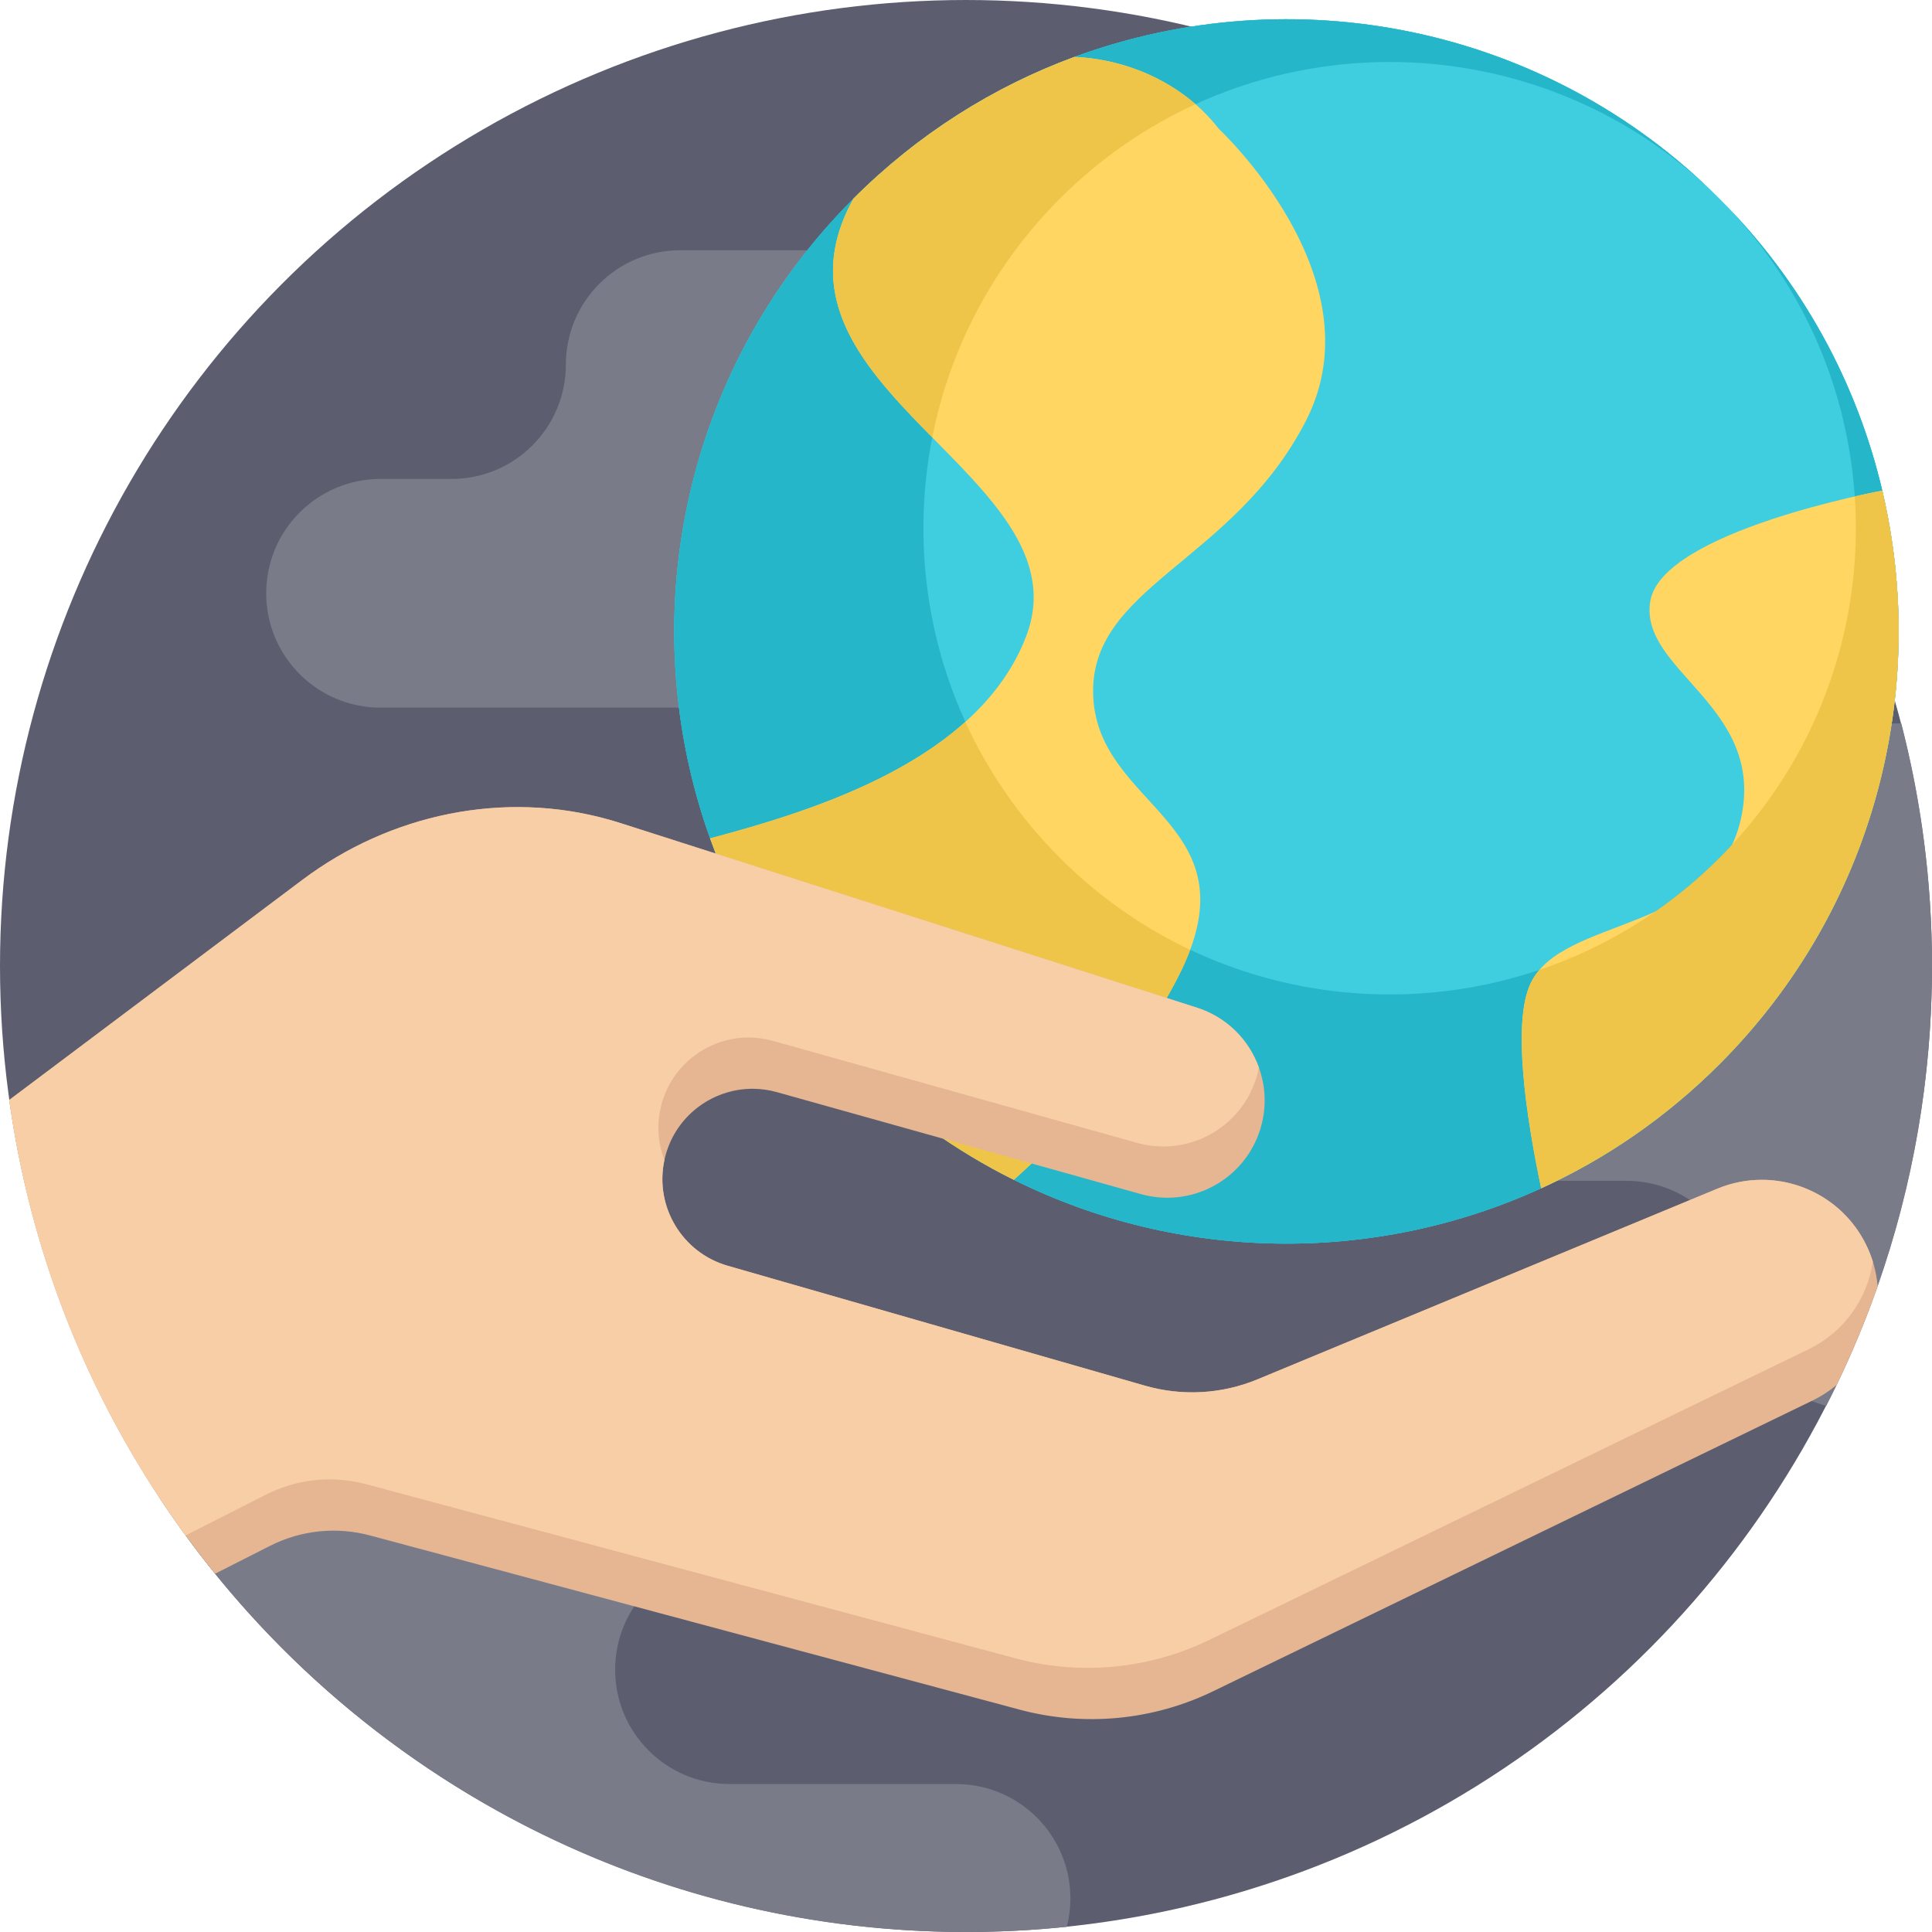
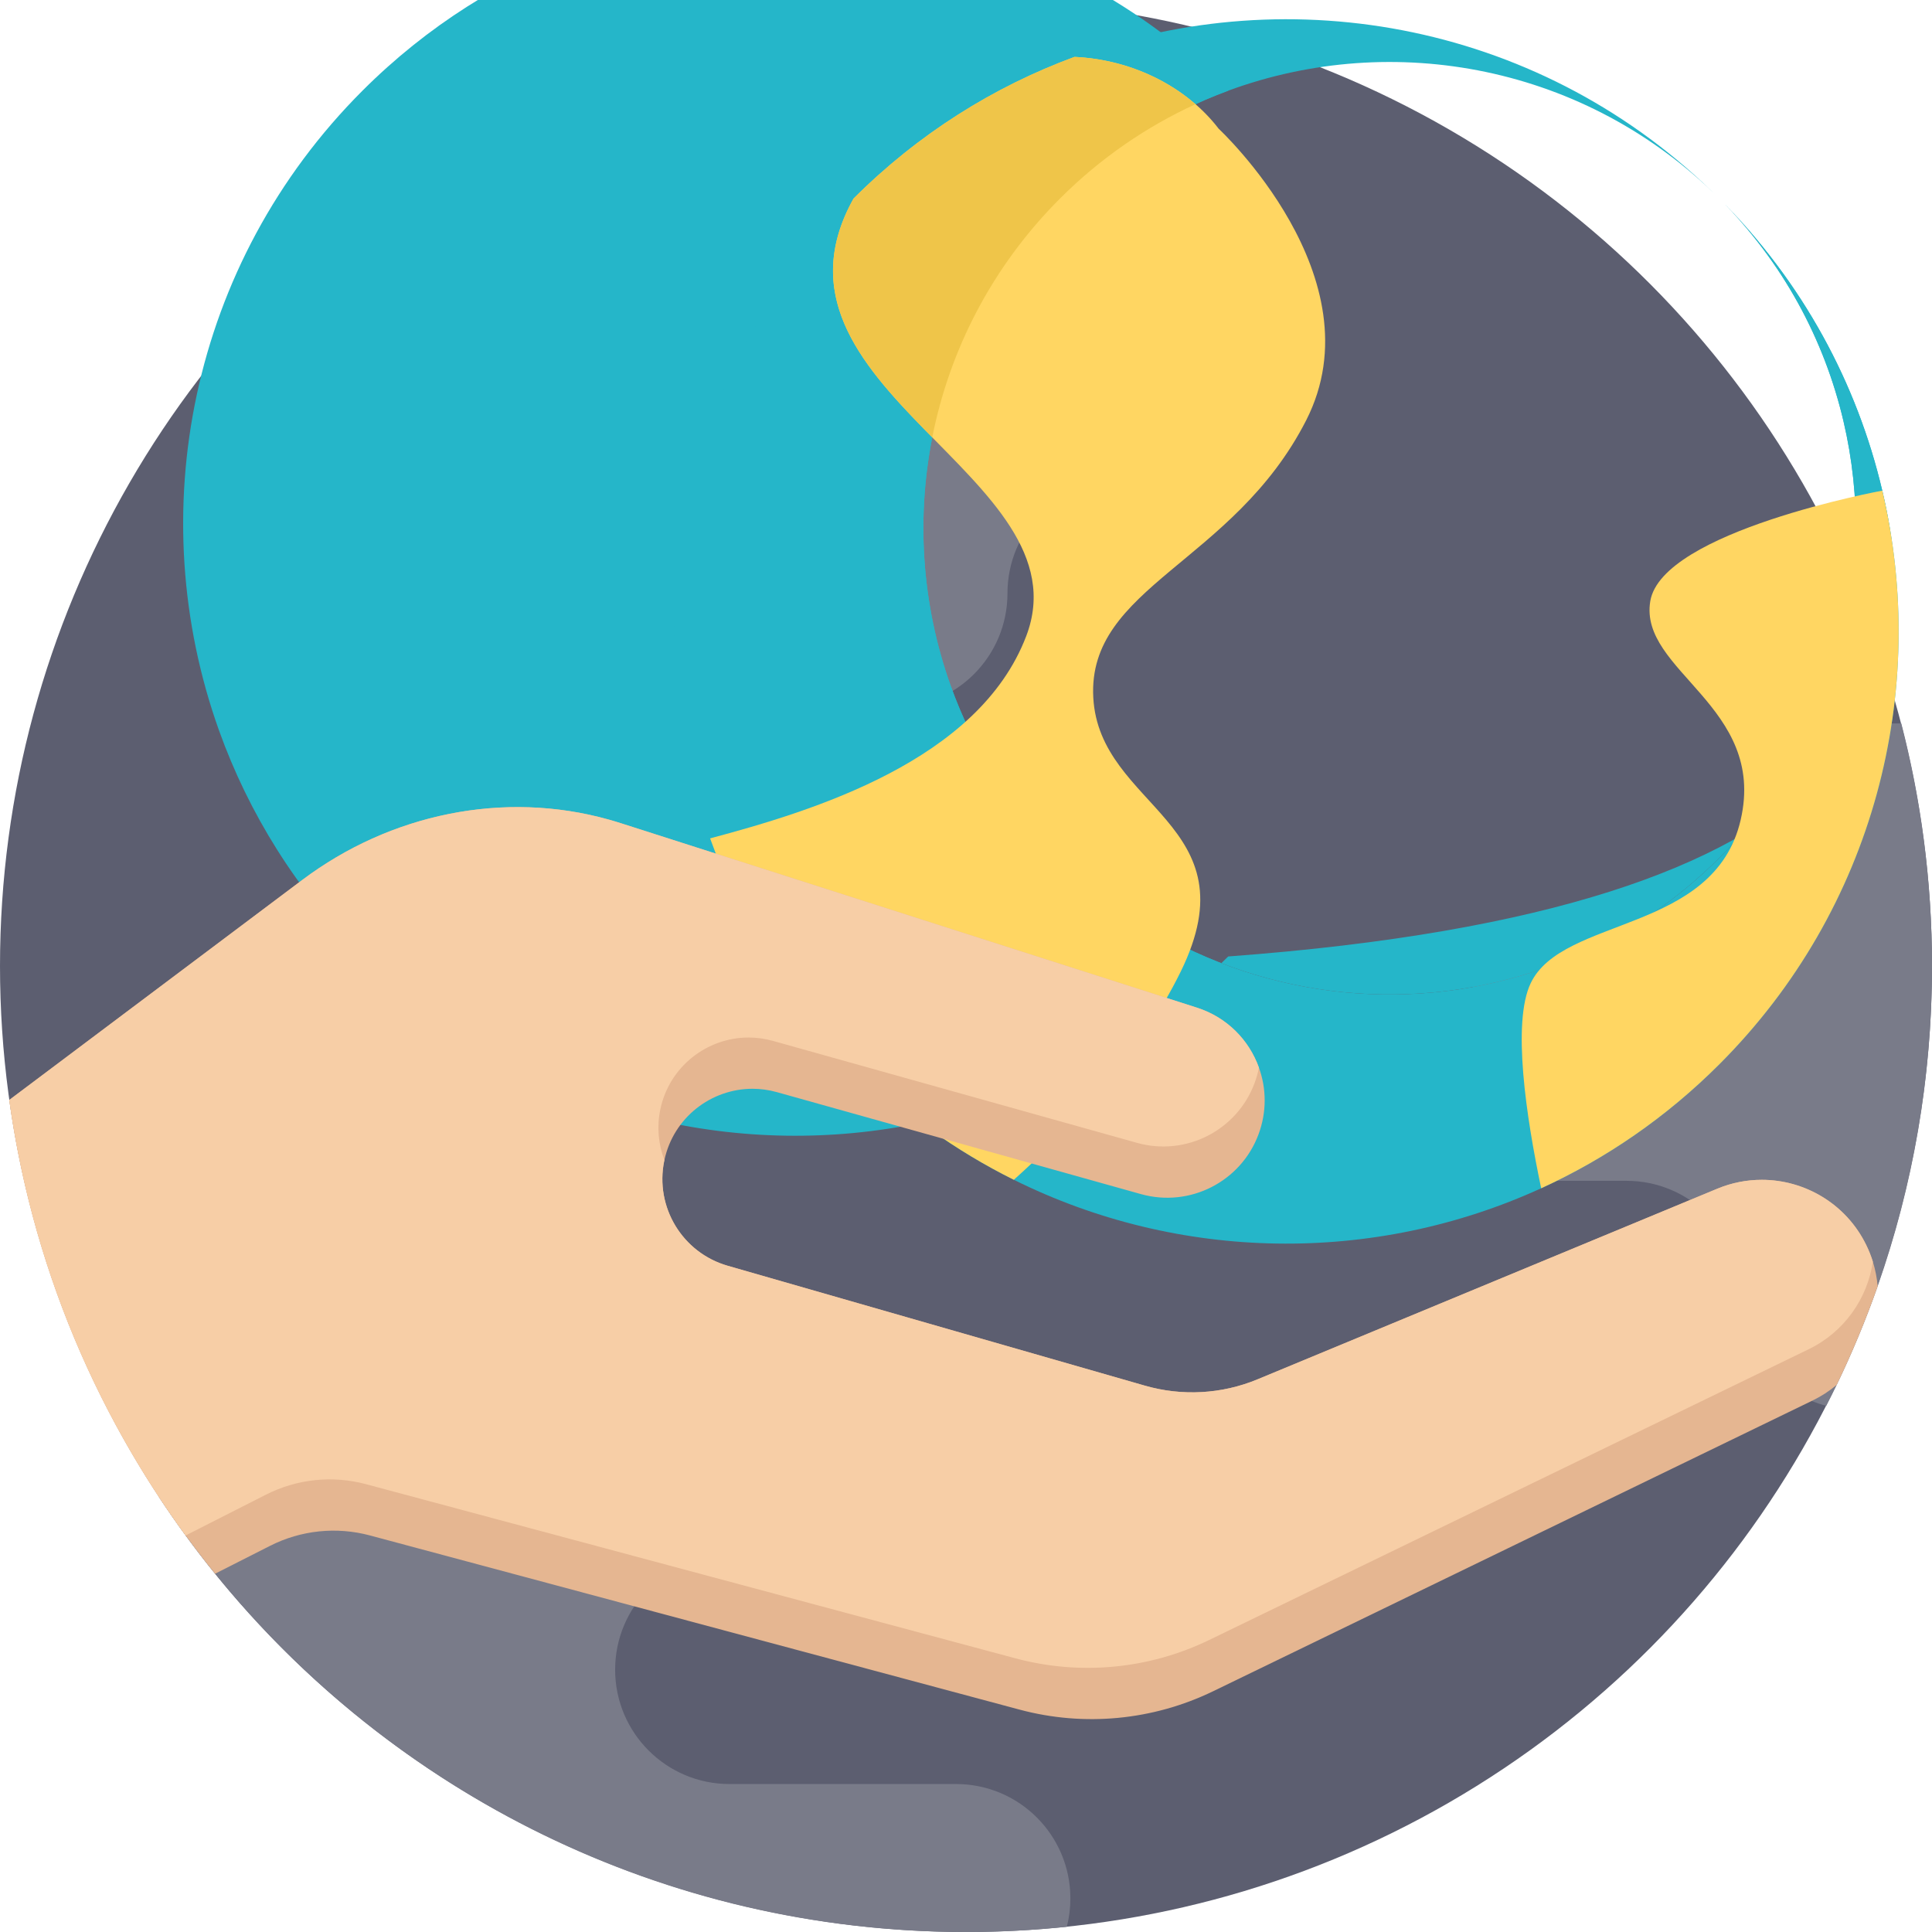
<svg xmlns="http://www.w3.org/2000/svg" id="Capa_1" x="0px" y="0px" viewBox="0 0 512 512" style="enable-background:new 0 0 512 512;" xml:space="preserve">
  <circle style="fill:#5C5E70;" cx="255.998" cy="255.999" r="255.998" />
  <g>
    <path style="fill:#797B89;" d="M149.961,96.626L149.961,96.626c0,16.735-13.567,30.302-30.302,30.302h-18.808 c-16.735,0-30.302,13.567-30.302,30.302l0,0c0,16.735,13.567,30.302,30.302,30.302h135.836c16.735,0,30.302-13.567,30.302-30.302 l0,0c0-16.735,13.567-30.302,30.302-30.302h18.808c16.735,0,30.302-13.567,30.302-30.302l0,0c0-16.735-13.567-30.302-30.302-30.302 H180.263C163.527,66.324,149.961,79.89,149.961,96.626z" />
    <path style="fill:#797B89;" d="M283.66,503.086c0,2.602-0.324,5.13-0.94,7.534c-8.777,0.909-17.69,1.379-26.718,1.379 c-80.363,0-152.074-37.031-199-94.949c-5.287-6.52-10.261-13.312-14.89-20.344c2.466-4.389,3.877-9.446,3.877-14.827 c0-16.739,13.573-30.302,30.302-30.302h135.836c8.37,0,15.945,3.385,21.431,8.871c5.475,5.486,8.871,13.061,8.871,21.431 c0,16.729-13.563,30.302-30.302,30.302h-18.808c-16.729,0-30.302,13.563-30.302,30.302c0,16.729,13.573,30.302,30.302,30.302 h60.039c8.37,0,15.935,3.385,21.42,8.871C280.264,487.141,283.66,494.716,283.66,503.086z" />
    <path style="fill:#797B89;" d="M512,256.001c0,29.748-5.068,58.305-14.399,84.866v0.01c-3.145,8.944-6.781,17.669-10.856,26.133 c-0.899,1.86-1.818,3.72-2.769,5.548c-5.298-1.379-10.021-4.148-13.782-7.91c-5.486-5.486-8.882-13.051-8.882-21.42 c0-16.739-13.563-30.302-30.302-30.302h-18.808c-8.37,0-15.935-3.396-21.42-8.882c-5.486-5.486-8.882-13.051-8.882-21.42 c0-16.739,13.573-30.302,30.302-30.302h18.808c8.37,0,15.945-3.396,21.431-8.882c5.475-5.486,8.871-13.051,8.871-21.42 c0-16.739,13.573-30.302,30.302-30.302h12.246C509.179,212.261,512,233.797,512,256.001z" />
  </g>
-   <path id="SVGCleanerId_0" style="fill:#25B6C9;" d="M498.825,130.022c-6.67-28.371-21.067-55.288-43.185-77.406 c16.845,16.845,27.811,37.345,32.89,58.953c9.482,40.276-1.489,84.384-32.895,115.792c-10.724,10.724-22.925,19.064-35.951,25.015 c-33.767,15.45-73.072,14.874-106.433-1.713c-11.678-5.803-22.625-13.572-32.354-23.302c-13.332-13.332-22.978-28.958-28.947-45.603 c-15.621-43.602-5.974-94.214,28.947-129.135c13.066-13.066,28.334-22.601,44.602-28.593c43.826-16.127,94.956-6.597,130.141,28.587 c-46.2-46.2-113.335-58.711-170.88-37.537c-21.361,7.867-41.408,20.387-58.564,37.544c-45.852,45.852-58.518,112.306-38.007,169.557 c7.837,21.856,20.503,42.374,38.007,59.879c12.775,12.775,27.149,22.976,42.482,30.595c43.804,21.779,95.412,22.535,139.749,2.249 c17.103-7.813,33.123-18.764,47.204-32.845C496.87,240.821,511.276,182.906,498.825,130.022z" />
-   <path style="fill:#3FCDE0;" d="M455.632,282.059c-14.081,14.081-30.101,25.031-47.204,32.845 c-44.337,20.287-95.946,19.529-139.749-2.249c-15.333-7.62-29.707-17.822-42.482-30.595c-17.504-17.505-30.171-38.023-38.008-59.879 c-20.511-57.251-7.844-123.706,38.008-169.557c17.157-17.157,37.203-29.676,58.564-37.544 c57.544-21.176,124.68-8.664,170.879,37.536c22.118,22.118,36.516,49.036,43.185,77.406 C511.276,182.906,496.87,240.821,455.632,282.059z" />
+   <path id="SVGCleanerId_0" style="fill:#25B6C9;" d="M498.825,130.022c-6.67-28.371-21.067-55.288-43.185-77.406 c16.845,16.845,27.811,37.345,32.89,58.953c9.482,40.276-1.489,84.384-32.895,115.792c-10.724,10.724-22.925,19.064-35.951,25.015 c-33.767,15.45-73.072,14.874-106.433-1.713c-11.678-5.803-22.625-13.572-32.354-23.302c-13.332-13.332-22.978-28.958-28.947-45.603 c-15.621-43.602-5.974-94.214,28.947-129.135c13.066-13.066,28.334-22.601,44.602-28.593c-46.2-46.2-113.335-58.711-170.88-37.537c-21.361,7.867-41.408,20.387-58.564,37.544c-45.852,45.852-58.518,112.306-38.007,169.557 c7.837,21.856,20.503,42.374,38.007,59.879c12.775,12.775,27.149,22.976,42.482,30.595c43.804,21.779,95.412,22.535,139.749,2.249 c17.103-7.813,33.123-18.764,47.204-32.845C496.87,240.821,511.276,182.906,498.825,130.022z" />
  <g>
    <path id="SVGCleanerId_0_1_" style="fill:#25B6C9;" d="M498.825,130.022c-6.67-28.371-21.067-55.288-43.185-77.406 c16.845,16.845,27.811,37.345,32.89,58.953c9.482,40.276-1.489,84.384-32.895,115.792c-10.724,10.724-22.925,19.064-35.951,25.015 c-33.767,15.45-73.072,14.874-106.433-1.713c-11.678-5.803-22.625-13.572-32.354-23.302 c-13.332-13.332-22.978-28.958-28.947-45.603c-15.621-43.602-5.974-94.214,28.947-129.135 c13.066-13.066,28.334-22.601,44.602-28.593c43.826-16.127,94.956-6.597,130.141,28.587c-46.2-46.2-113.335-58.711-170.88-37.537 c-21.361,7.867-41.408,20.387-58.564,37.544c-45.852,45.852-58.518,112.306-38.007,169.557 c7.837,21.856,20.503,42.374,38.007,59.879c12.775,12.775,27.149,22.976,42.482,30.595c43.804,21.779,95.412,22.535,139.749,2.249 c17.103-7.813,33.123-18.764,47.204-32.845C496.87,240.821,511.276,182.906,498.825,130.022z" />
  </g>
  <g>
    <path style="fill:#FFD662;" d="M268.679,312.656c-15.333-7.62-29.707-17.822-42.482-30.595 c-17.504-17.505-30.171-38.023-38.008-59.879c27.281-7.295,71.154-20.564,83.766-53.596 c16.229-42.505-73.742-65.783-45.759-115.962c17.157-17.157,37.203-29.676,58.564-37.544c15.665,0.719,29.855,8.138,38.2,19.035 c0,0,42.505,39.414,23.185,77.282c-19.321,37.868-57.961,44.051-56.416,73.418s42.505,33.232,23.185,72.645 C301.702,280.343,282.667,300.104,268.679,312.656z" />
    <path style="fill:#FFD662;" d="M455.632,282.059c-14.081,14.081-30.101,25.031-47.204,32.845 c-3.98-18.926-7.751-43.935-2.774-54.352c8.501-17.775,48.688-13.138,55.644-43.278c6.956-30.14-27.049-39.414-23.957-57.961 c3.091-18.548,61.486-29.29,61.486-29.29C511.276,182.906,496.87,240.821,455.632,282.059z" />
  </g>
  <g>
    <path style="fill:#EFC549;" d="M284.765,15.078c12.297,0.565,23.685,5.262,32.053,12.532c-13.011,5.96-25.206,14.297-35.919,25.011 c-17.975,17.975-29.253,40.107-33.841,63.297c-17.842-18.14-35.503-37.033-20.861-63.297 C243.356,35.469,263.403,22.944,284.765,15.078z" />
-     <path style="fill:#EFC549;" d="M313.25,250.662c0.714,0.353,1.436,0.705,2.157,1.043c-0.674,1.828-1.506,3.749-2.486,5.756 c-11.215,22.885-30.249,42.64-44.241,55.196c-15.332-7.622-29.707-17.827-42.483-30.602c-17.505-17.505-30.17-38.021-38.005-59.879 c19.904-5.325,48.655-13.826,67.635-30.877c5.968,13.065,14.32,25.308,25.073,36.06 C290.624,237.087,301.572,244.859,313.25,250.662z" />
-     <path style="fill:#EFC549;" d="M455.633,282.057c-14.078,14.085-30.1,25.034-47.205,32.845 c-3.976-18.924-7.749-43.935-2.776-54.349c0.62-1.294,1.404-2.47,2.345-3.545c3.953-1.333,7.859-2.886,11.685-4.635 c6.525-2.98,12.846-6.557,18.87-10.736c6.015-4.165,11.732-8.925,17.081-14.273c1.168-1.168,2.313-2.353,3.42-3.561 c23.888-25.841,34.727-59.4,32.484-92.245c4.454-1.011,7.293-1.537,7.293-1.537C511.276,182.91,496.869,240.82,455.633,282.057z" />
  </g>
  <path style="fill:#E5B691;" d="M497.601,340.867v0.01c-3.145,8.944-6.781,17.669-10.856,26.133 c-1.912,1.609-4.054,3.009-6.405,4.148l-158.824,77.029c-15.966,7.743-34.189,9.477-51.325,4.88L98.024,406.904 c-8.861-2.372-18.275-1.39-26.457,2.759l-14.566,7.387C28.393,381.753,8.989,338.683,2.448,291.506l77.677-58.326 c23.238-17.46,53.321-23.834,81.303-15.955c1.128,0.324,2.257,0.658,3.385,1.024l152.397,48.796 c7.973,2.55,13.813,8.599,16.415,15.882c1.003,2.759,1.526,5.695,1.526,8.694c0,2.978-0.522,6.008-1.62,8.965 c-4.671,12.591-18.223,19.487-31.148,15.872l-96.475-27.021c-2.163-0.606-4.347-0.899-6.478-0.899 c-10.982,0-20.94,7.628-23.353,18.892c-0.021,0.073-0.042,0.146-0.052,0.219c-2.508,12.236,4.817,24.346,16.823,27.794 l110.612,31.786c9.832,2.821,20.334,2.236,29.779-1.682l121.876-50.531c3.845-1.599,7.847-2.351,11.776-2.351 c11.421,0,22.34,6.384,27.658,17.23c0.721,1.463,1.306,2.957,1.776,4.462C496.995,336.509,497.413,338.683,497.601,340.867z" />
  <path style="fill:#F7CEA6;" d="M496.327,334.357c-1.442,9.728-7.513,18.599-17.032,23.217l-158.824,77.029 c-15.966,7.743-34.189,9.477-51.325,4.88L96.98,393.32c-8.861-2.372-18.275-1.39-26.457,2.759l-21.337,10.836 c-24.325-33.28-40.813-72.662-46.738-115.408l77.677-58.326c23.238-17.46,53.321-23.834,81.303-15.955 c1.128,0.324,2.257,0.658,3.385,1.024l152.397,48.796c7.973,2.55,13.813,8.599,16.415,15.882c-0.261,1.369-0.637,2.727-1.139,4.075 c-4.671,12.591-18.223,19.487-31.148,15.872l-96.475-27.021c-2.163-0.606-4.347-0.899-6.478-0.899 c-11.055,0-21.065,7.732-23.406,19.111c-0.951,4.629-0.491,9.237,1.097,13.364c-0.021,0.073-0.042,0.146-0.052,0.219 c-2.508,12.236,4.817,24.346,16.823,27.794l110.612,31.786c9.832,2.821,20.334,2.236,29.779-1.682l121.876-50.531 c3.845-1.599,7.847-2.351,11.776-2.351c11.421,0,22.34,6.384,27.658,17.23C495.271,331.358,495.856,332.852,496.327,334.357z" />
  <g> </g>
  <g> </g>
  <g> </g>
  <g> </g>
  <g> </g>
  <g> </g>
  <g> </g>
  <g> </g>
  <g> </g>
  <g> </g>
  <g> </g>
  <g> </g>
  <g> </g>
  <g> </g>
  <g> </g>
</svg>